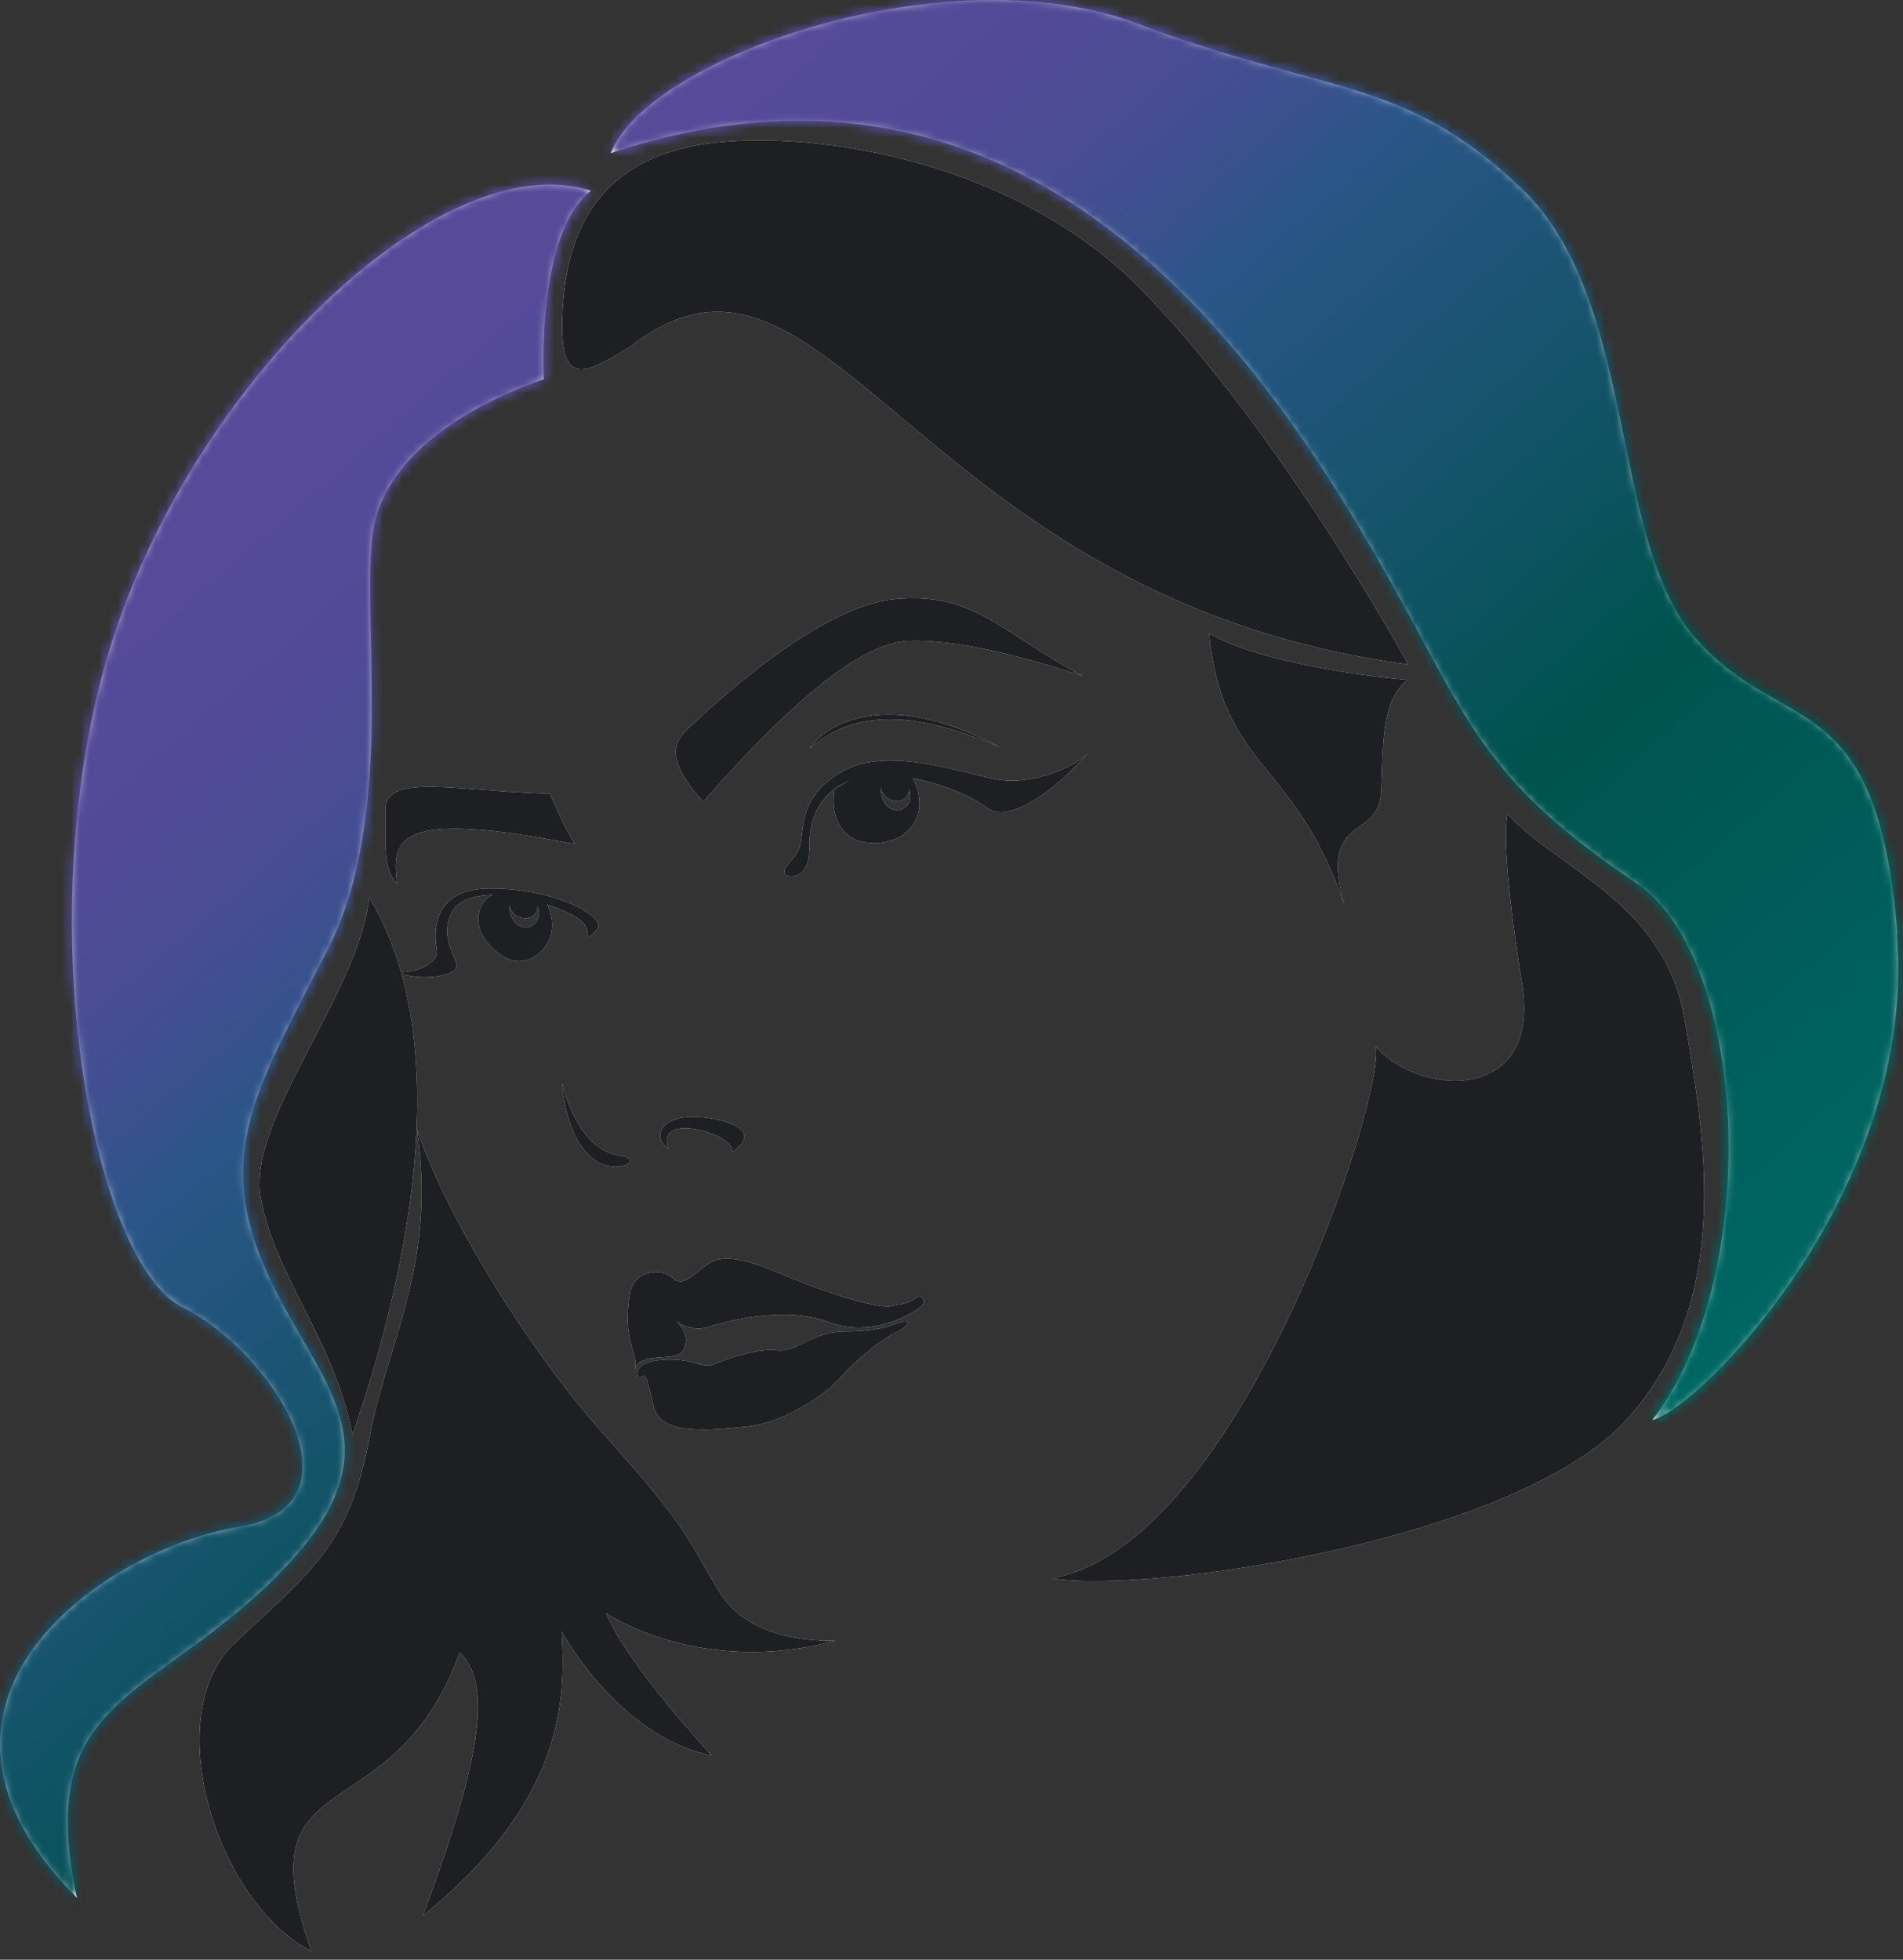
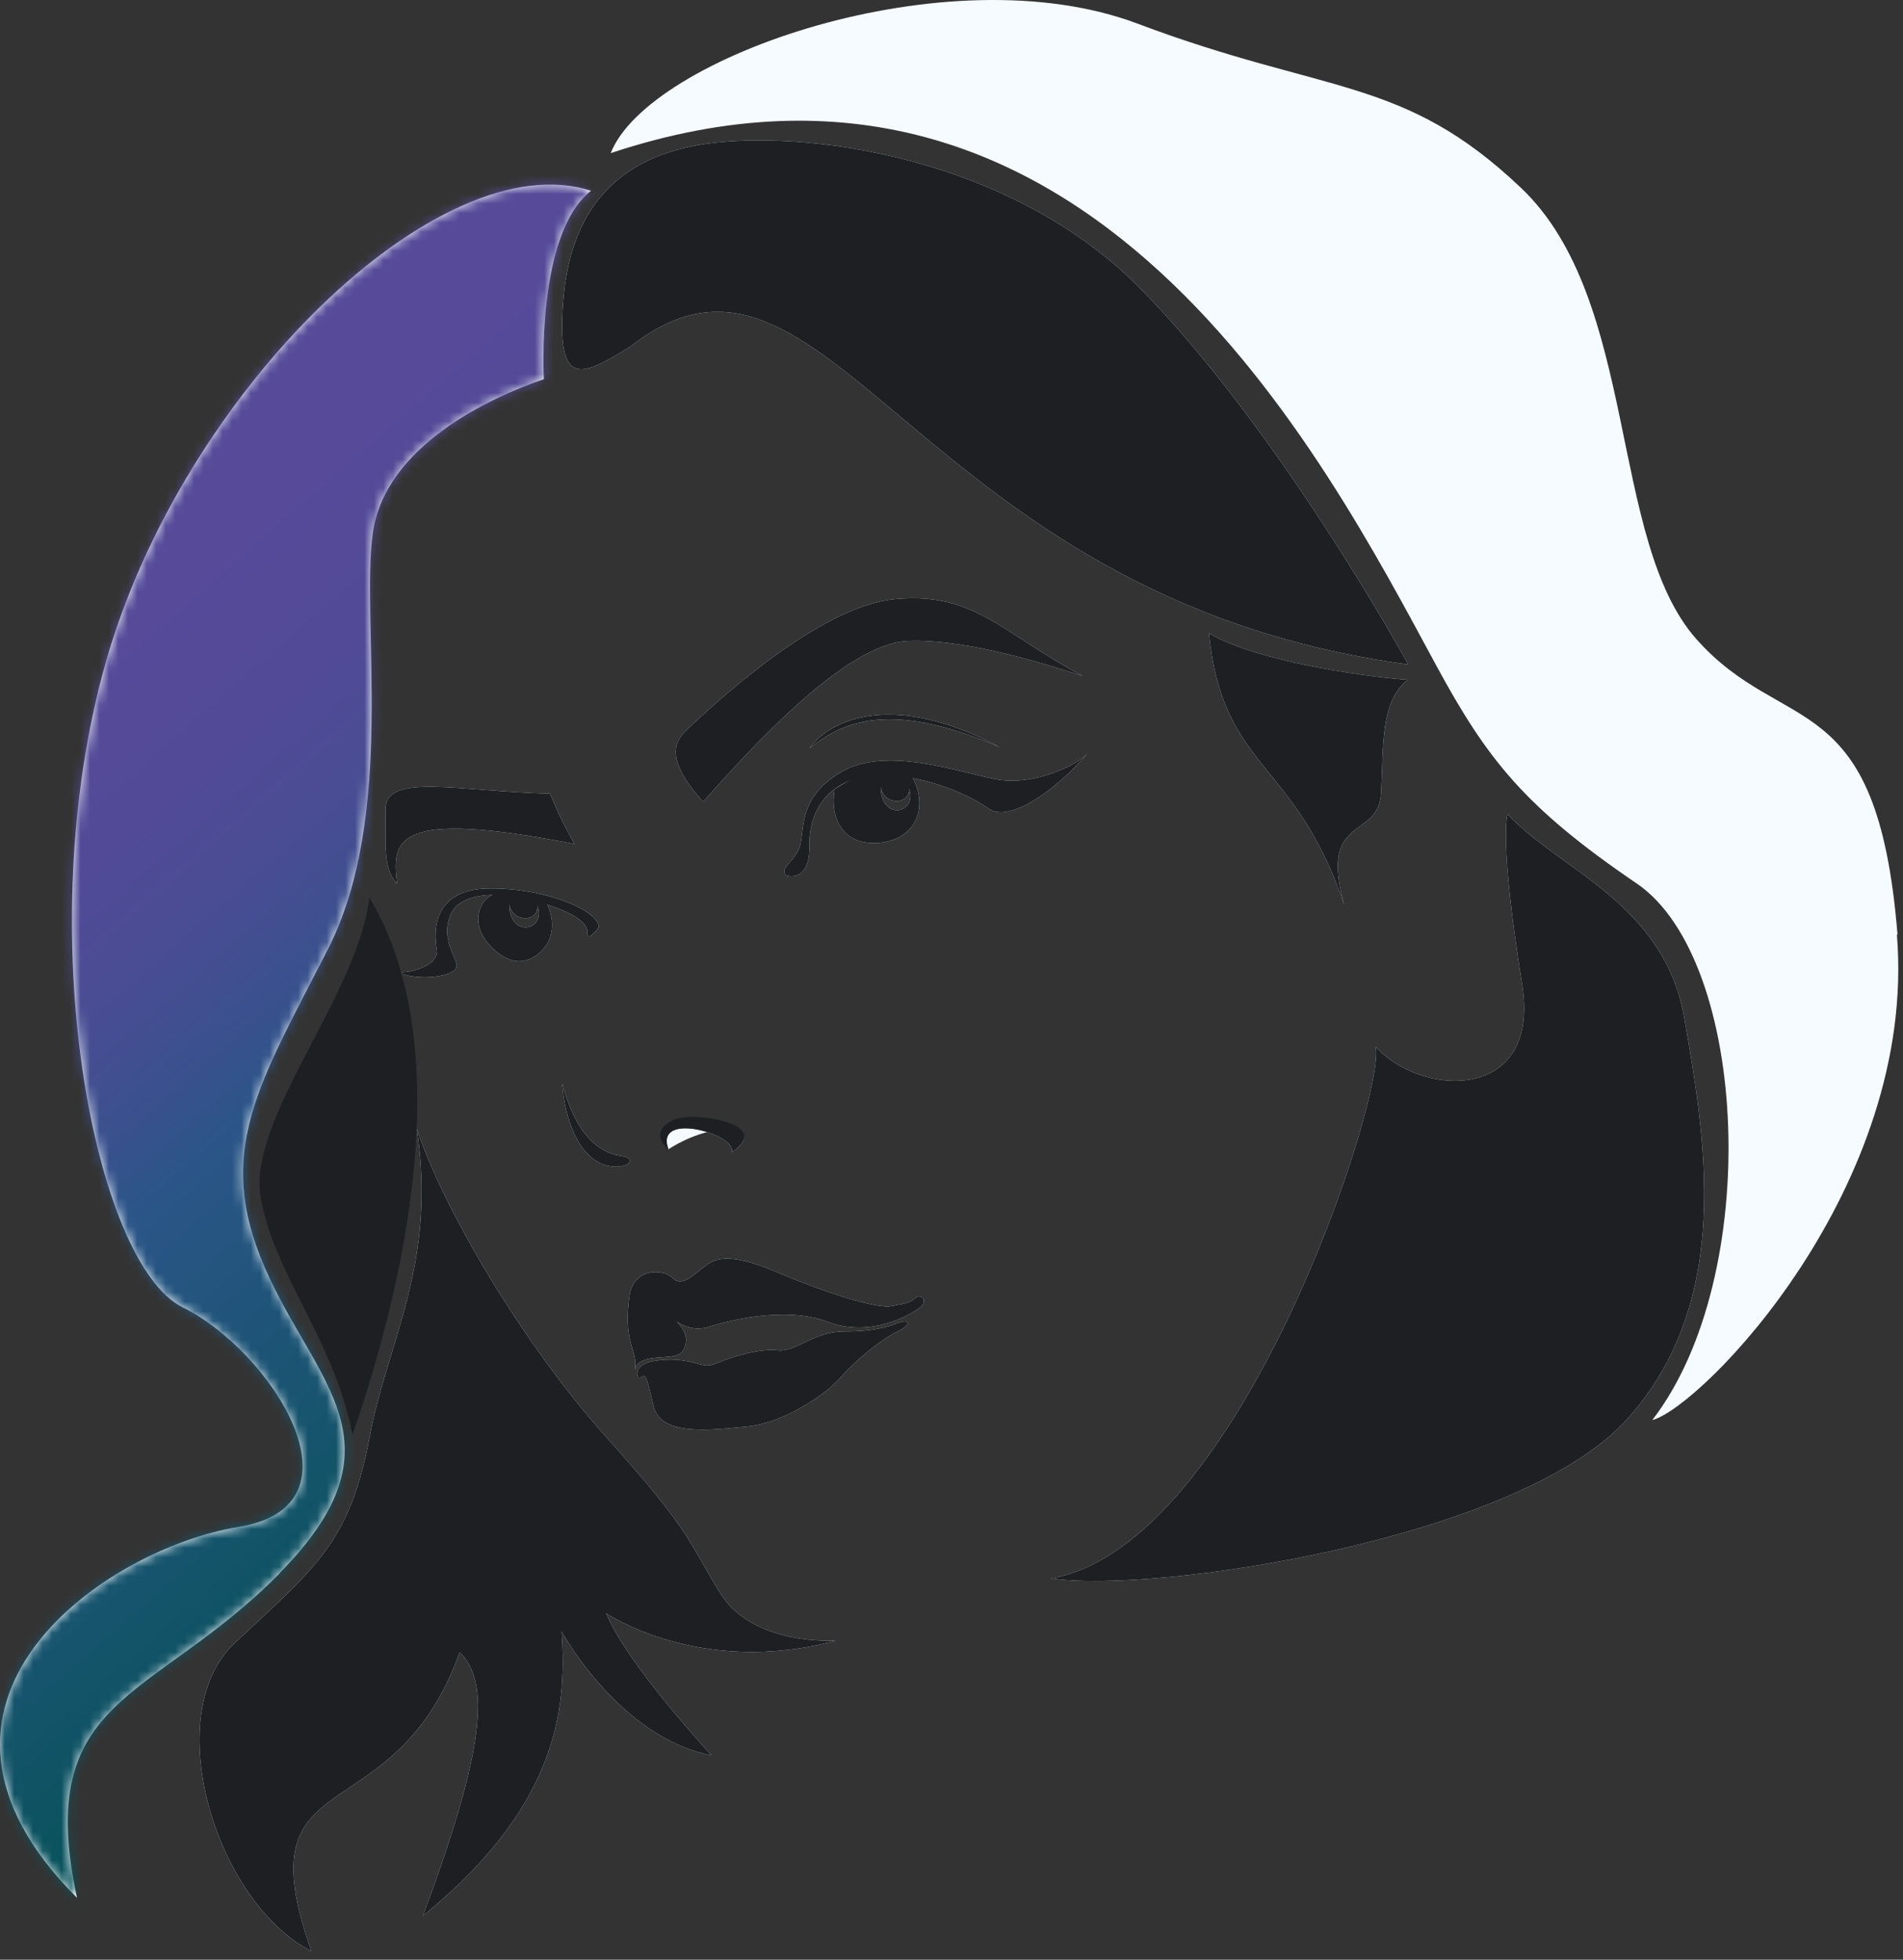
<svg xmlns="http://www.w3.org/2000/svg" width="201" height="207" viewBox="0 0 201 207" fill="none">
  <rect x="0" y="0" width="201" height="207" fill="#333333" stroke="none" />
  <path d="M74.27 84.673C79.618 78.671 89.444 67.882 96.004 67.695C102.565 67.478 111.644 70.556 114.35 71.396C105.985 67.011 102.969 62.472 94.543 63.28C86.116 64.057 74.487 75.313 72.933 76.713C71.347 78.143 69.916 79.822 74.27 84.704" fill="#F5FBFF" />
  <path d="M60.683 89.15C59.066 86.352 58.102 83.833 58.102 83.833C48.587 83.615 40.658 81.563 40.72 85.512C40.782 89.461 40.409 91.638 41.933 93.348C41.373 88.684 41.653 85.419 60.683 89.15Z" fill="#F5FBFF" />
-   <path d="M70.602 121.394C68.643 119.778 70.228 117.974 73.089 117.974C75.95 117.974 81.08 119.218 77.256 121.737C78.126 119.933 69.047 117.197 70.602 121.394Z" fill="#F5FBFF" />
+   <path d="M70.602 121.394C75.95 117.974 81.08 119.218 77.256 121.737C78.126 119.933 69.047 117.197 70.602 121.394Z" fill="#F5FBFF" />
  <path d="M59.377 114.43C60.185 117.477 61.895 121.612 65.658 122.11C67.399 122.359 66.342 123.571 64.227 123.136C61.025 122.452 59.594 117.85 59.377 114.43Z" fill="#F5FBFF" />
  <path d="M83.008 92.477C82.386 91.638 83.63 91.296 84.376 89.679C85.122 88.062 83.972 84.486 88.76 81.594C93.549 78.703 101.291 81.594 105.209 82.31C109.127 83.056 113.884 80.848 115.035 79.418C111.552 83.46 106.608 87.005 104.37 85.388C102.131 83.771 97.156 81.688 92.523 81.905C87.921 82.123 85.433 85.201 85.496 89.306C85.558 93.41 83.008 92.446 83.008 92.446" fill="#F5FBFF" />
  <path d="M85.496 79.045C87.703 75.997 94.295 72.888 105.645 78.951C93.549 73.665 88.605 76.557 85.496 79.045Z" fill="#F5FBFF" />
  <path d="M93.02 83.149C93.393 85.139 96.129 85.015 96.005 83.304C96.969 85.885 93.082 86.818 93.02 83.149ZM96.44 82.247C94.792 78.92 88.138 83.367 88.138 83.367C87.641 86.6 89.133 89.337 92.833 89.026C96.534 88.715 98.119 85.543 96.44 82.216" fill="#F5FBFF" />
  <path d="M63.232 97.981C63.387 96.271 57.79 93.814 51.789 93.845C45.788 93.845 45.757 98.23 46.13 100.282C46.503 102.334 41.901 103.111 41.653 102.49C43.58 103.671 47.249 103.267 48.058 102.427C48.866 101.588 46.317 99.691 47.592 96.613C48.462 94.467 52.038 94.125 55.396 94.903C60.216 96.053 62.112 97.359 62.05 98.509C61.988 99.66 63.232 97.95 63.232 97.95" fill="#F5FBFF" />
  <path d="M53.78 95.525C54.154 97.514 56.89 97.39 56.765 95.68C57.729 98.261 53.843 99.194 53.78 95.525ZM57.387 94.903C56.765 94.374 52.754 94.249 52.754 94.249C50.453 94.747 49.894 97.359 51.231 99.225C52.568 101.059 54.869 102.614 57.076 100.562C59.284 98.51 57.978 95.431 57.356 94.934" fill="#F5FBFF" />
  <path d="M67.056 144.653C67.429 142.476 65.688 141.979 66.528 136.599C67.118 133.894 70.134 134.05 71.036 134.983C71.938 135.915 73.026 134.889 74.145 133.988C75.296 133.086 76.509 131.997 82.168 134.423C87.827 136.817 92.802 138.247 94.108 137.967C95.414 137.688 96.036 137.719 96.813 137.004C97.248 136.693 98.088 137.408 97.155 138.123C96.222 138.838 92.025 141.357 87.391 139.616C82.758 137.874 76.571 139.616 74.767 140.175C72.964 140.735 71.472 139.584 71.472 139.584C72.249 140.393 72.871 141.419 72.124 142.694C71.378 143.938 67.554 142.663 67.056 144.684" fill="#F5FBFF" />
  <path d="M67.305 145.088C67.305 144.746 67.523 144.031 69.108 143.751C70.694 143.471 72.249 143.626 73.524 144C74.799 144.373 75.047 144.248 76.011 143.875C76.944 143.471 80.178 142.383 82.106 142.631C84.034 142.88 85.899 140.641 89.164 140.641C92.429 140.641 93.859 140.113 94.947 139.709C96.036 139.304 96.378 139.895 94.73 140.673C93.113 141.45 90.314 143.72 88.76 145.523C87.174 147.327 82.79 150.312 78.872 150.685C74.954 151.058 69.761 151.742 69.015 148.477C68.269 145.212 68.176 145.15 67.74 145.461C67.305 145.741 67.305 145.119 67.305 145.119" fill="#F5FBFF" />
  <path d="M29.557 166.139C43.083 152.395 33.319 146.176 27.971 133.894C22.623 121.612 27.349 114.523 34.625 100.282C41.901 86.041 38.076 65.488 39.382 56.284C40.688 47.08 51.851 41.95 57.448 40.053C57.448 40.053 56.577 24.755 62.423 20.153C46.472 14.96 19.296 41.266 11.149 70.028C3.096 98.541 9.999 133.49 19.296 138.092C28.593 142.663 39.196 159.018 25.172 161.288C11.149 163.558 -12.575 179.758 8.133 200.466C3.531 178.98 16.031 179.882 29.557 166.17" fill="#F5FBFF" />
  <mask id="mask0_3069_51" style="mask-type:luminance" maskUnits="userSpaceOnUse" x="0" y="19" width="63" height="182">
    <path d="M29.557 166.139C43.083 152.395 33.319 146.176 27.971 133.894C22.623 121.612 27.349 114.523 34.625 100.282C41.901 86.041 38.076 65.488 39.382 56.284C40.688 47.08 51.851 41.95 57.448 40.053C57.448 40.053 56.577 24.755 62.423 20.153C46.472 14.96 19.296 41.266 11.149 70.028C3.096 98.541 9.999 133.49 19.296 138.092C28.593 142.663 39.196 159.018 25.172 161.288C11.149 163.558 -12.575 179.758 8.133 200.466C3.531 178.98 16.031 179.882 29.557 166.17" fill="white" />
  </mask>
  <g mask="url(#mask0_3069_51)">
    <mask id="mask1_3069_51" style="mask-type:luminance" maskUnits="userSpaceOnUse" x="-105" y="-23" width="260" height="261">
      <path d="M19.814 237.635L154.285 120.328L29.988 -22.157L-104.484 95.15L19.814 237.635Z" fill="white" />
    </mask>
    <g mask="url(#mask1_3069_51)">
      <path d="M7.328 365.806L282.972 125.346L42.451 -150.369L-233.194 90.091L7.328 365.806Z" fill="url(#paint0_linear_3069_51)" />
    </g>
  </g>
-   <path d="M39.01 94.747C37.922 104.977 26.075 118.254 27.537 126.494C28.998 134.734 35.186 141.294 37.238 151.524C42.71 135.76 48.525 110.574 38.979 94.747" fill="#F5FBFF" />
  <path d="M44.016 119.187C46.597 127.24 55.055 141.792 64.072 151.835C73.089 161.879 72.591 162.656 76.074 168.284C79.556 173.912 88.294 173.29 88.294 173.29C73.929 177.177 64.01 170.398 64.01 170.398C66.342 175.964 75.172 185.417 75.172 185.417C65.409 183.551 59.315 172.326 59.315 172.326C59.781 179.54 59.594 190.236 44.669 202.363C51.199 184.888 51.821 177.674 48.556 174.534C41.435 194.278 25.547 185.292 32.885 206.094C22.81 200.933 16.716 181.095 24.831 173.508C33.413 165.517 36.989 162.874 39.072 151.618C40.876 141.916 46.193 133.459 44.016 119.187Z" fill="#F5FBFF" />
  <path d="M66.435 36.695C61.522 39.711 58.817 41.141 59.47 32.062C60.123 22.951 64.383 17.354 72.747 15.52C82.541 13.343 105.924 15.769 120.383 30.414C135.246 45.495 148.74 70.183 148.74 70.183C96.347 63.156 87.33 20.091 66.435 36.726" fill="#F5FBFF" />
  <path d="M127.689 66.887C133.255 70.183 146.252 71.675 148.678 71.8C145.817 74.101 146.128 78.609 145.879 83.709C145.631 88.808 139.225 85.885 141.993 95.618C136.8 80.164 129.12 81.377 127.689 66.856" fill="#F5FBFF" />
  <path d="M200.418 98.696C198.273 72.079 188.416 77.956 179.15 67.478C169.884 56.968 173.118 31.657 160.649 19.842C148.181 7.995 140.19 10.047 120.134 2.491C100.079 -5.064 68.456 6.036 64.507 16.173C114.848 -0.556 139.817 48.324 151.725 70.338C157.074 80.195 161.023 85.263 172.869 93.317C184.716 101.37 186.24 134.827 174.517 150.001C179.772 148.601 202.533 125.343 200.356 98.727" fill="#F5FBFF" />
  <mask id="mask2_3069_51" style="mask-type:luminance" maskUnits="userSpaceOnUse" x="64" y="0" width="137" height="151">
    <path d="M200.418 98.696C198.273 72.079 188.416 77.956 179.15 67.478C169.884 56.968 173.118 31.657 160.649 19.842C148.181 7.995 140.19 10.047 120.134 2.491C100.079 -5.064 68.456 6.036 64.507 16.173C114.848 -0.556 139.817 48.324 151.725 70.338C157.074 80.195 161.023 85.263 172.869 93.317C184.716 101.37 186.24 134.827 174.517 150.001C179.772 148.601 202.533 125.343 200.356 98.727" fill="white" />
  </mask>
  <g mask="url(#mask2_3069_51)">
    <mask id="mask3_3069_51" style="mask-type:luminance" maskUnits="userSpaceOnUse" x="-13" y="-74" width="293" height="293">
      <path d="M124.151 218.368L279.359 82.972L142.899 -73.455L-12.309 61.942L124.151 218.368Z" fill="white" />
    </mask>
    <g mask="url(#mask3_3069_51)">
-       <path d="M113.728 362.842L423.91 92.253L153.301 -217.952L-156.881 52.637L113.728 362.842Z" fill="url(#paint1_linear_3069_51)" />
-     </g>
+       </g>
  </g>
  <path d="M159.237 86C164.697 91.907 175.807 95.364 177.91 107.586C180.013 119.809 183.245 137.248 171.853 149.911C160.461 162.573 121.922 168.386 111 166.721C130.991 163.359 146.432 115.442 145.302 110.54C149.979 115.882 162.783 116.541 160.775 104.004C158.295 88.514 159.237 86 159.237 86Z" fill="#F5FBFF" />
  <path d="M74.27 84.673C79.618 78.671 89.444 67.882 96.004 67.695C102.565 67.478 111.644 70.556 114.35 71.396C105.985 67.011 102.969 62.472 94.543 63.28C86.116 64.057 74.487 75.313 72.933 76.713C71.347 78.143 69.916 79.822 74.27 84.704" fill="#1D1F23" />
  <path d="M60.683 89.15C59.066 86.352 58.102 83.833 58.102 83.833C48.587 83.615 40.658 81.563 40.72 85.512C40.782 89.461 40.409 91.638 41.933 93.348C41.373 88.684 41.653 85.419 60.683 89.15Z" fill="#1D1F23" />
  <path d="M70.602 121.394C68.643 119.778 70.228 117.974 73.089 117.974C75.95 117.974 81.08 119.218 77.256 121.737C78.126 119.933 69.047 117.197 70.602 121.394Z" fill="#1D1F23" />
  <path d="M59.377 114.43C60.185 117.477 61.895 121.612 65.658 122.11C67.399 122.359 66.342 123.571 64.227 123.136C61.025 122.452 59.594 117.85 59.377 114.43Z" fill="#1D1F23" />
  <path d="M83.008 92.477C82.386 91.638 83.63 91.296 84.376 89.679C85.122 88.062 83.972 84.486 88.76 81.594C93.549 78.703 101.291 81.594 105.209 82.31C109.127 83.056 113.884 80.848 115.035 79.418C111.552 83.46 106.608 87.005 104.37 85.388C102.131 83.771 97.156 81.688 92.523 81.905C87.921 82.123 85.433 85.201 85.496 89.306C85.558 93.41 83.008 92.446 83.008 92.446" fill="#1D1F23" />
  <path d="M85.496 79.045C87.703 75.997 94.295 72.888 105.645 78.951C93.549 73.665 88.605 76.557 85.496 79.045Z" fill="#1D1F23" />
  <path d="M93.02 83.149C93.393 85.139 96.129 85.015 96.005 83.304C96.969 85.885 93.082 86.818 93.02 83.149ZM96.44 82.247C94.792 78.92 88.138 83.367 88.138 83.367C87.641 86.6 89.133 89.337 92.833 89.026C96.534 88.715 98.119 85.543 96.44 82.216" fill="#1D1F23" />
  <path d="M63.232 97.981C63.387 96.271 57.79 93.814 51.789 93.845C45.788 93.845 45.757 98.23 46.13 100.282C46.503 102.334 41.901 103.111 41.653 102.49C43.58 103.671 47.249 103.267 48.058 102.427C48.866 101.588 46.317 99.691 47.592 96.613C48.462 94.467 52.038 94.125 55.396 94.903C60.216 96.053 62.112 97.359 62.05 98.509C61.988 99.66 63.232 97.95 63.232 97.95" fill="#1D1F23" />
  <path d="M53.78 95.525C54.154 97.514 56.89 97.39 56.765 95.68C57.729 98.261 53.843 99.194 53.78 95.525ZM57.387 94.903C56.765 94.374 52.754 94.249 52.754 94.249C50.453 94.747 49.894 97.359 51.231 99.225C52.568 101.059 54.869 102.614 57.076 100.562C59.284 98.51 57.978 95.431 57.356 94.934" fill="#1D1F23" />
  <path d="M67.056 144.653C67.429 142.476 65.688 141.979 66.528 136.599C67.118 133.894 70.134 134.05 71.036 134.983C71.938 135.915 73.026 134.889 74.145 133.988C75.296 133.086 76.509 131.997 82.168 134.423C87.827 136.817 92.802 138.247 94.108 137.967C95.414 137.688 96.036 137.719 96.813 137.004C97.248 136.693 98.088 137.408 97.155 138.123C96.222 138.838 92.025 141.357 87.391 139.616C82.758 137.874 76.571 139.616 74.767 140.175C72.964 140.735 71.472 139.584 71.472 139.584C72.249 140.393 72.871 141.419 72.124 142.694C71.378 143.938 67.554 142.663 67.056 144.684" fill="#1D1F23" />
  <path d="M67.305 145.088C67.305 144.746 67.523 144.031 69.108 143.751C70.694 143.471 72.249 143.626 73.524 144C74.799 144.373 75.047 144.248 76.011 143.875C76.944 143.471 80.178 142.383 82.106 142.631C84.034 142.88 85.899 140.641 89.164 140.641C92.429 140.641 93.859 140.113 94.947 139.709C96.036 139.304 96.378 139.895 94.73 140.673C93.113 141.45 90.314 143.72 88.76 145.523C87.174 147.327 82.79 150.312 78.872 150.685C74.954 151.058 69.761 151.742 69.015 148.477C68.269 145.212 68.176 145.15 67.74 145.461C67.305 145.741 67.305 145.119 67.305 145.119" fill="#1D1F23" />
  <mask id="mask4_3069_51" style="mask-type:luminance" maskUnits="userSpaceOnUse" x="0" y="19" width="63" height="182">
-     <path d="M29.557 166.139C43.083 152.395 33.319 146.176 27.971 133.894C22.623 121.612 27.349 114.523 34.625 100.282C41.901 86.041 38.076 65.488 39.382 56.284C40.688 47.08 51.851 41.95 57.448 40.053C57.448 40.053 56.577 24.755 62.423 20.153C46.472 14.96 19.296 41.266 11.149 70.028C3.096 98.541 9.999 133.49 19.296 138.092C28.593 142.663 39.196 159.018 25.172 161.288C11.149 163.558 -12.575 179.758 8.133 200.466C3.531 178.98 16.031 179.882 29.557 166.17" fill="white" />
-   </mask>
+     </mask>
  <g mask="url(#mask4_3069_51)">
    <mask id="mask5_3069_51" style="mask-type:luminance" maskUnits="userSpaceOnUse" x="-105" y="-23" width="260" height="261">
      <path d="M19.813 237.635L154.285 120.328L29.987 -22.157L-104.485 95.15L19.813 237.635Z" fill="white" />
    </mask>
    <g mask="url(#mask5_3069_51)">
      <path d="M7.327 365.806L282.972 125.346L42.45 -150.369L-233.194 90.091L7.327 365.806Z" fill="url(#paint2_linear_3069_51)" />
    </g>
  </g>
  <path d="M39.01 94.747C37.922 104.977 26.075 118.254 27.537 126.494C28.998 134.734 35.186 141.294 37.238 151.524C42.71 135.76 48.525 110.574 38.979 94.747" fill="#1D1F23" />
  <path d="M44.016 119.187C46.597 127.24 55.055 141.792 64.072 151.835C73.089 161.879 72.591 162.656 76.074 168.284C79.556 173.912 88.294 173.29 88.294 173.29C73.929 177.177 64.01 170.398 64.01 170.398C66.342 175.964 75.172 185.417 75.172 185.417C65.409 183.551 59.315 172.326 59.315 172.326C59.781 179.54 59.594 190.236 44.669 202.363C51.199 184.888 51.821 177.674 48.556 174.534C41.435 194.278 25.547 185.292 32.885 206.094C22.81 200.933 16.716 181.095 24.831 173.508C33.413 165.517 36.989 162.874 39.072 151.618C40.876 141.916 46.193 133.459 44.016 119.187Z" fill="#1D1F23" />
  <path d="M66.435 36.695C61.522 39.711 58.817 41.141 59.47 32.062C60.123 22.951 64.383 17.354 72.747 15.52C82.541 13.343 105.924 15.769 120.383 30.414C135.246 45.495 148.74 70.183 148.74 70.183C96.347 63.156 87.33 20.091 66.435 36.726" fill="#1D1F23" />
  <path d="M127.689 66.887C133.255 70.183 146.252 71.675 148.678 71.8C145.817 74.101 146.128 78.609 145.879 83.709C145.631 88.808 139.225 85.885 141.993 95.618C136.8 80.164 129.12 81.377 127.689 66.856" fill="#1D1F23" />
  <mask id="mask6_3069_51" style="mask-type:luminance" maskUnits="userSpaceOnUse" x="64" y="0" width="137" height="151">
-     <path d="M200.418 98.696C198.273 72.079 188.416 77.956 179.15 67.478C169.884 56.968 173.118 31.657 160.649 19.842C148.181 7.995 140.19 10.047 120.134 2.491C100.079 -5.064 68.456 6.036 64.507 16.173C114.848 -0.556 139.817 48.324 151.725 70.338C157.074 80.195 161.023 85.263 172.869 93.317C184.716 101.37 186.24 134.827 174.517 150.001C179.772 148.601 202.533 125.343 200.356 98.727" fill="white" />
-   </mask>
+     </mask>
  <g mask="url(#mask6_3069_51)">
    <mask id="mask7_3069_51" style="mask-type:luminance" maskUnits="userSpaceOnUse" x="-13" y="-74" width="293" height="293">
      <path d="M124.151 218.368L279.359 82.972L142.899 -73.455L-12.309 61.942L124.151 218.368Z" fill="white" />
    </mask>
    <g mask="url(#mask7_3069_51)">
-       <path d="M113.729 362.842L423.911 92.253L153.301 -217.952L-156.881 52.637L113.729 362.842Z" fill="url(#paint3_linear_3069_51)" />
-     </g>
+       </g>
  </g>
  <path d="M159.237 86C164.697 91.907 175.807 95.364 177.91 107.586C180.013 119.809 183.245 137.248 171.853 149.911C160.461 162.573 121.922 168.386 111 166.721C130.991 163.359 146.432 115.442 145.302 110.54C149.979 115.882 162.783 116.541 160.775 104.004C158.295 88.514 159.237 86 159.237 86Z" fill="#1D1F23" />
  <defs>
    <linearGradient id="paint0_linear_3069_51" x1="48.873" y1="35.889" x2="195.267" y2="203.704" gradientUnits="userSpaceOnUse">
      <stop stop-color="#564A99" />
      <stop offset="0.07" stop-color="#524A97" />
      <stop offset="0.13" stop-color="#484D93" />
      <stop offset="0.18" stop-color="#38518D" />
      <stop offset="0.21" stop-color="#2B5588" />
      <stop offset="0.42" stop-color="#0A535D" />
      <stop offset="0.48" stop-color="#00534F" />
      <stop offset="0.75" stop-color="#006662" />
      <stop offset="0.93" stop-color="#007B5C" />
      <stop offset="1" stop-color="#00875A" />
    </linearGradient>
    <linearGradient id="paint1_linear_3069_51" x1="48.873" y1="35.876" x2="195.267" y2="203.69" gradientUnits="userSpaceOnUse">
      <stop stop-color="#564A99" />
      <stop offset="0.07" stop-color="#524A97" />
      <stop offset="0.13" stop-color="#484D93" />
      <stop offset="0.18" stop-color="#38518D" />
      <stop offset="0.21" stop-color="#2B5588" />
      <stop offset="0.42" stop-color="#0A535D" />
      <stop offset="0.48" stop-color="#00534F" />
      <stop offset="0.75" stop-color="#006662" />
      <stop offset="0.93" stop-color="#007B5C" />
      <stop offset="1" stop-color="#00875A" />
    </linearGradient>
    <linearGradient id="paint2_linear_3069_51" x1="48.873" y1="35.889" x2="195.267" y2="203.704" gradientUnits="userSpaceOnUse">
      <stop stop-color="#564A99" />
      <stop offset="0.07" stop-color="#524A97" />
      <stop offset="0.13" stop-color="#484D93" />
      <stop offset="0.18" stop-color="#38518D" />
      <stop offset="0.21" stop-color="#2B5588" />
      <stop offset="0.42" stop-color="#0A535D" />
      <stop offset="0.48" stop-color="#00534F" />
      <stop offset="0.75" stop-color="#006662" />
      <stop offset="0.93" stop-color="#007B5C" />
      <stop offset="1" stop-color="#00875A" />
    </linearGradient>
    <linearGradient id="paint3_linear_3069_51" x1="48.873" y1="35.876" x2="195.267" y2="203.69" gradientUnits="userSpaceOnUse">
      <stop stop-color="#564A99" />
      <stop offset="0.07" stop-color="#524A97" />
      <stop offset="0.13" stop-color="#484D93" />
      <stop offset="0.18" stop-color="#38518D" />
      <stop offset="0.21" stop-color="#2B5588" />
      <stop offset="0.42" stop-color="#0A535D" />
      <stop offset="0.48" stop-color="#00534F" />
      <stop offset="0.75" stop-color="#006662" />
      <stop offset="0.93" stop-color="#007B5C" />
      <stop offset="1" stop-color="#00875A" />
    </linearGradient>
  </defs>
</svg>